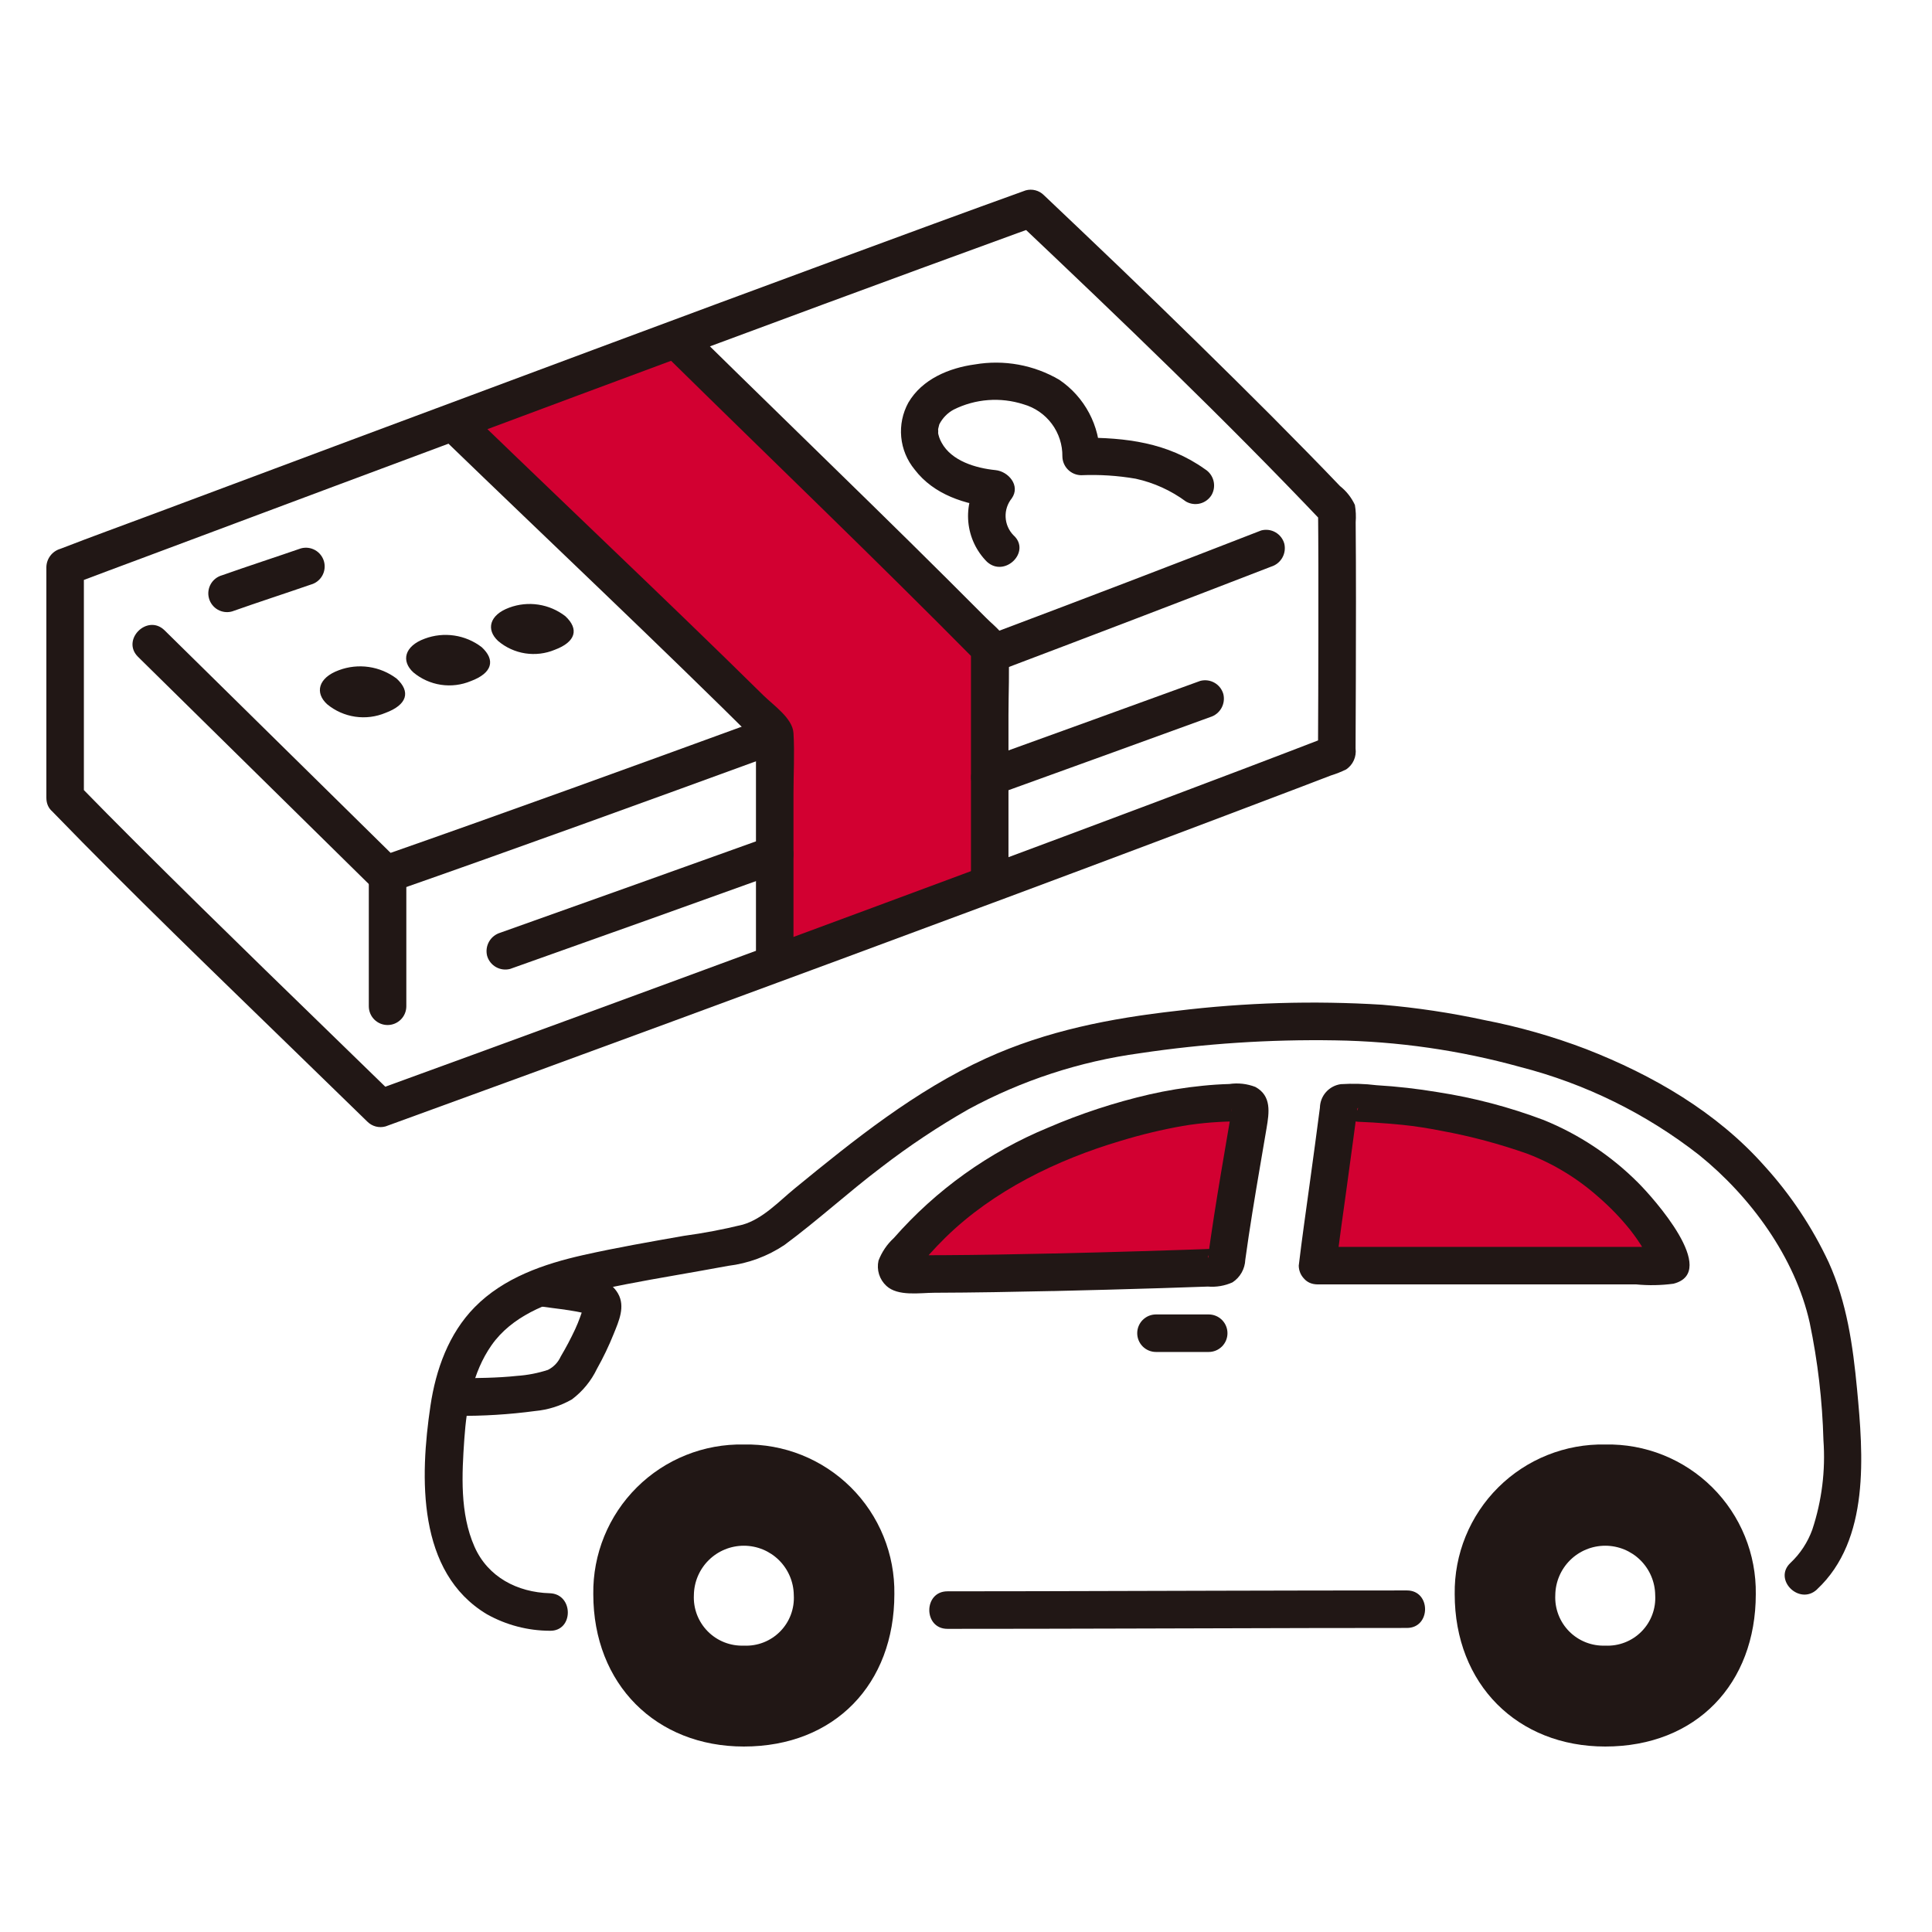
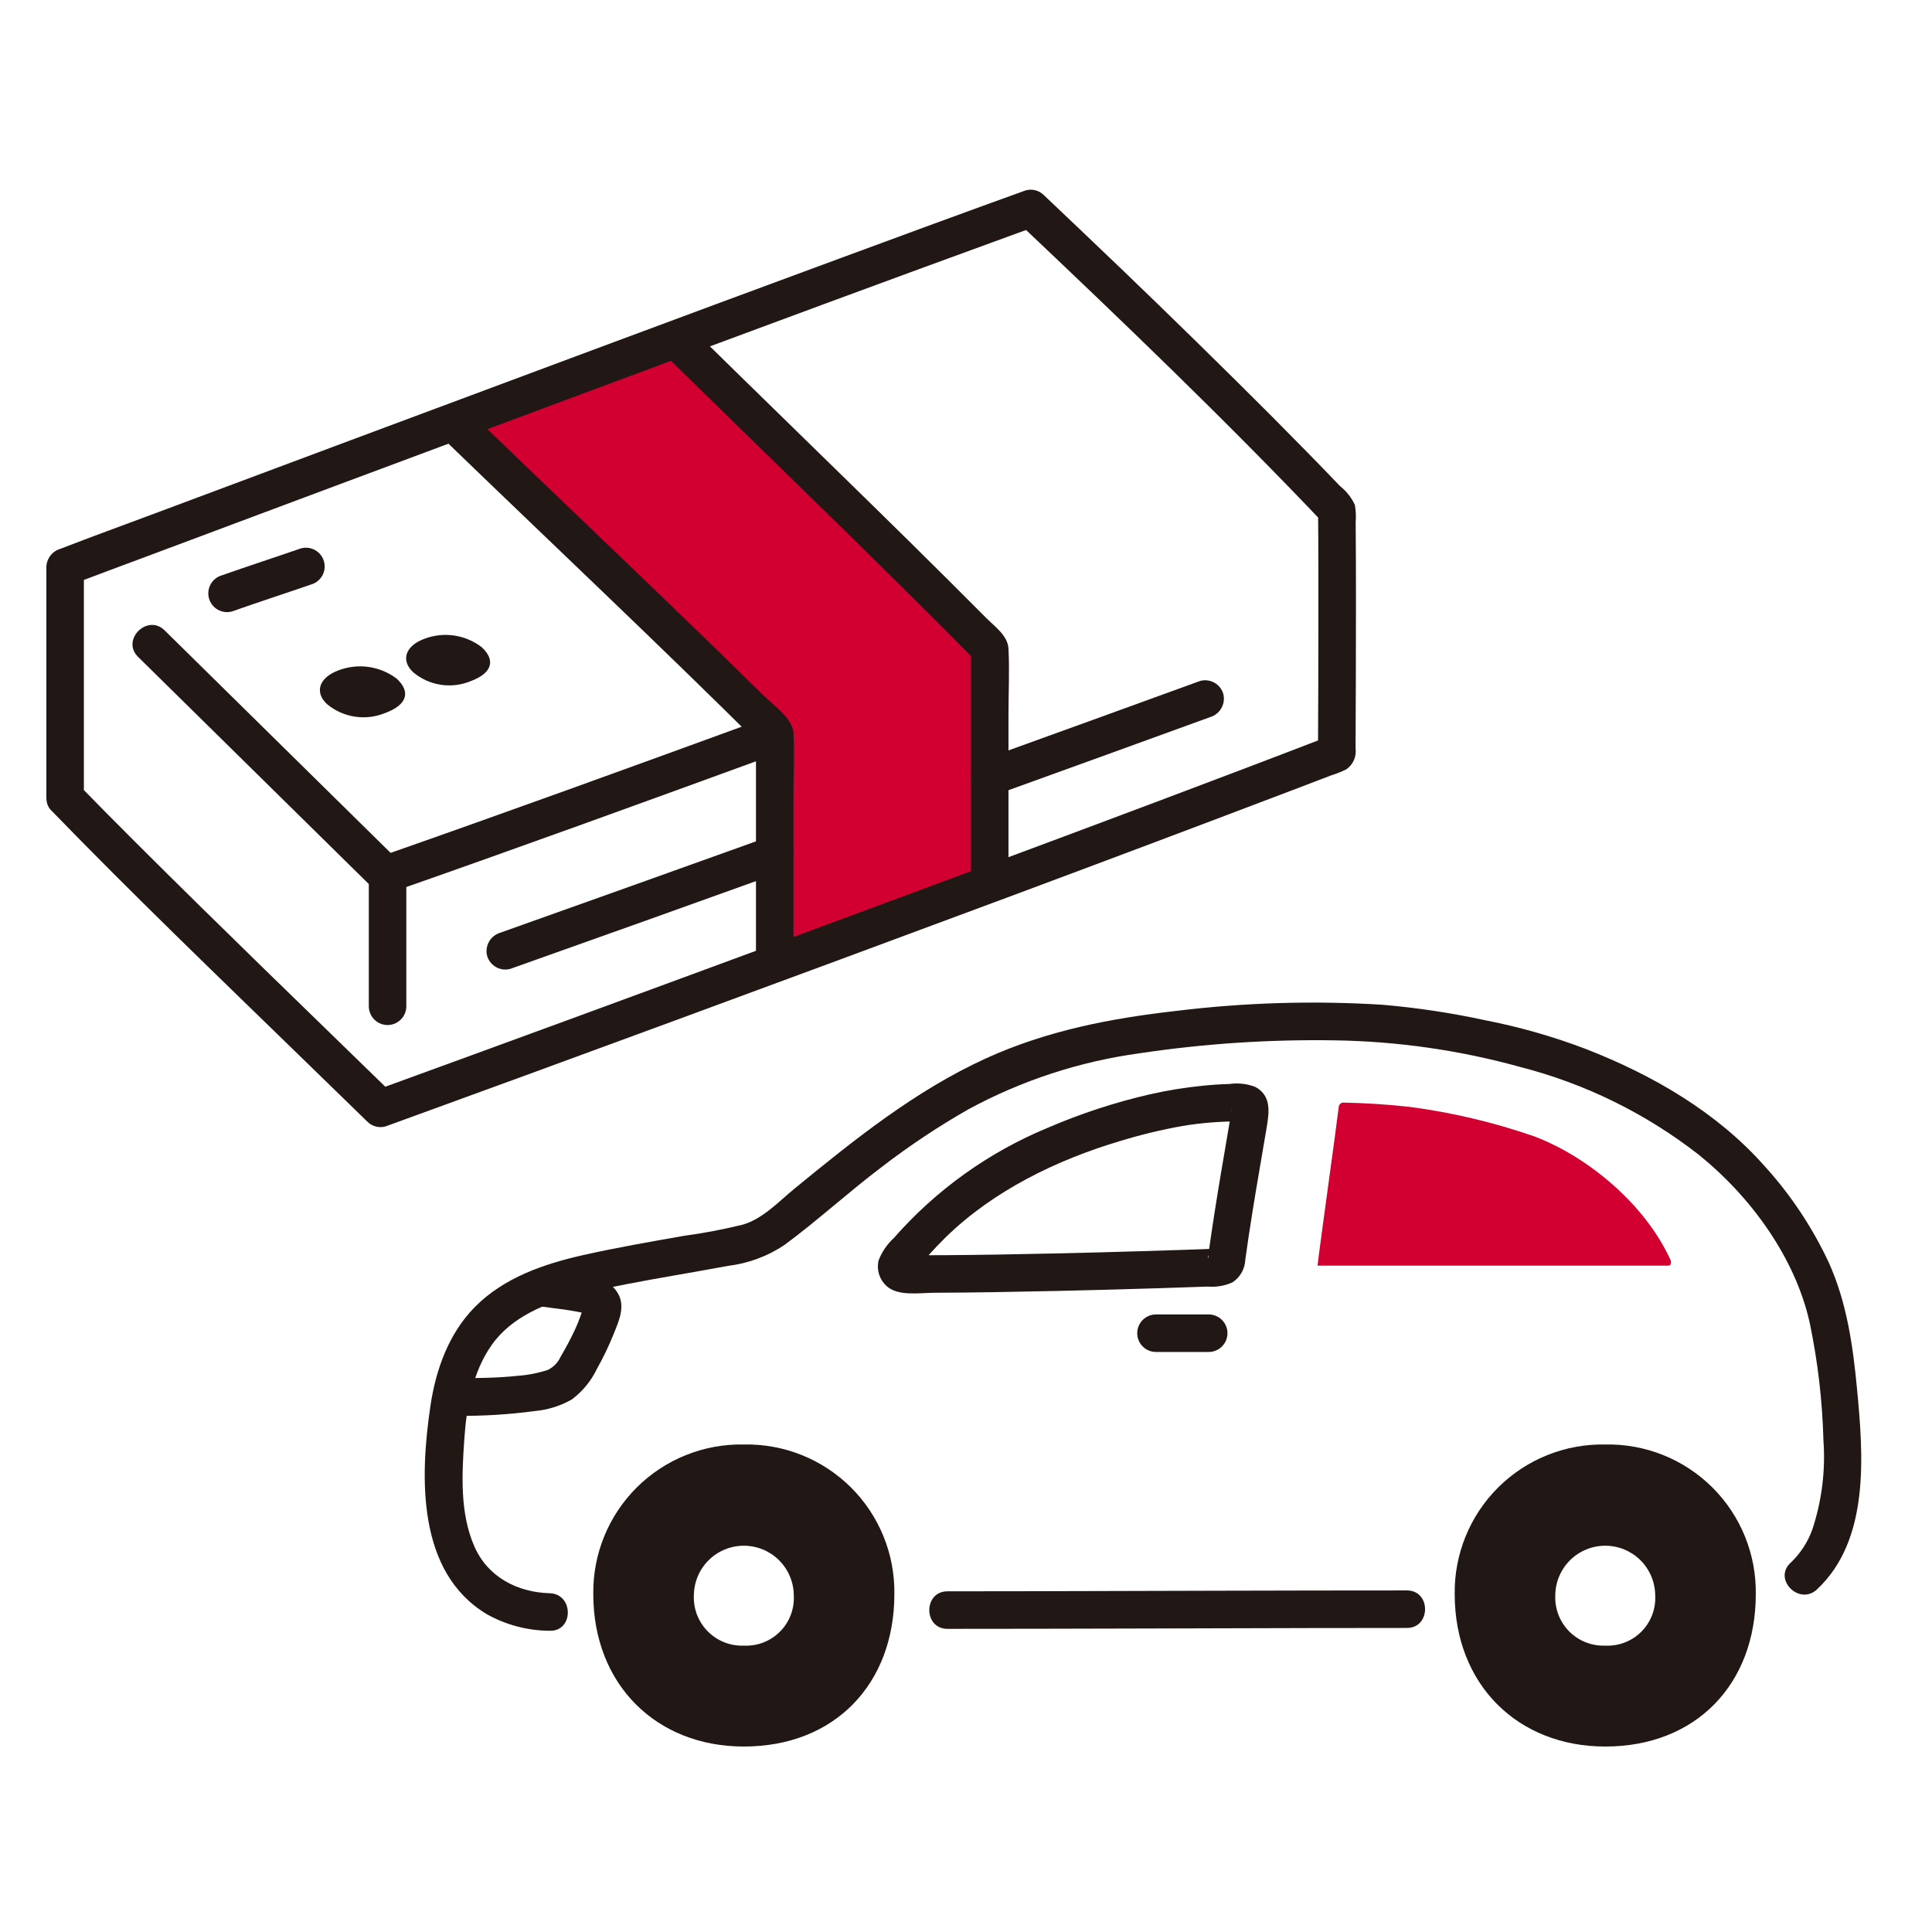
<svg xmlns="http://www.w3.org/2000/svg" width="125" height="125" viewBox="0 0 125 125" fill="none">
  <mask id="mask0_33_920" style="mask-type:alpha" maskUnits="userSpaceOnUse" x="0" y="0" width="125" height="126">
    <rect y="0" width="125" height="125" fill="#C0B7B7" />
  </mask>
  <g mask="url(#mask0_33_920)">
-     <path d="M68.131 82.314C64.366 82.398 60.755 82.448 58.464 82.42C58.374 82.416 58.288 82.388 58.214 82.337C58.14 82.287 58.082 82.216 58.046 82.134C58.01 82.052 57.998 81.962 58.011 81.873C58.024 81.785 58.062 81.702 58.12 81.633C59.561 79.787 61.276 78.171 63.203 76.841C66.356 74.736 69.847 73.191 73.525 72.273C75.775 71.635 78.105 71.319 80.444 71.337C80.512 71.338 80.579 71.354 80.64 71.384C80.701 71.414 80.755 71.456 80.798 71.509C80.841 71.561 80.873 71.622 80.89 71.688C80.907 71.754 80.91 71.822 80.899 71.889C80.582 73.866 79.802 78.119 79.343 81.584C79.33 81.694 79.278 81.795 79.197 81.87C79.116 81.946 79.011 81.99 78.901 81.995C75.973 82.107 71.972 82.228 68.131 82.314Z" fill="#D20031" />
    <path d="M85.244 81.886C85.43 80.283 86.45 73.032 86.617 71.614C86.624 71.539 86.657 71.47 86.711 71.419C86.766 71.368 86.837 71.339 86.911 71.337C88.346 71.363 89.776 71.456 91.203 71.615C93.938 71.975 96.629 72.611 99.236 73.513C102.542 74.742 106.367 77.767 108.078 81.512C108.149 81.666 108.111 81.886 107.95 81.886H85.243" fill="#D20031" />
    <path d="M103.859 93.459C102.578 93.433 101.305 93.666 100.115 94.143C98.926 94.619 97.845 95.33 96.936 96.234C96.027 97.137 95.31 98.214 94.826 99.4C94.342 100.586 94.101 101.858 94.119 103.139C94.119 108.978 98.185 113 103.859 113C109.751 113 113.599 108.941 113.599 103.139C113.617 101.857 113.378 100.585 112.894 99.398C112.411 98.212 111.693 97.134 110.784 96.231C109.875 95.328 108.793 94.617 107.603 94.14C106.414 93.664 105.14 93.432 103.859 93.459ZM103.859 106.472C103.426 106.488 102.995 106.414 102.593 106.255C102.191 106.096 101.826 105.855 101.522 105.547C101.218 105.239 100.982 104.872 100.828 104.468C100.674 104.063 100.605 103.632 100.627 103.2C100.638 102.349 100.983 101.538 101.588 100.94C102.193 100.343 103.009 100.008 103.859 100.008C104.709 100.008 105.525 100.343 106.13 100.94C106.735 101.538 107.08 102.349 107.091 103.2C107.117 103.633 107.053 104.067 106.9 104.473C106.748 104.88 106.511 105.25 106.206 105.558C105.901 105.867 105.535 106.108 105.13 106.265C104.725 106.423 104.292 106.493 103.859 106.472Z" fill="#211715" />
    <path d="M48.126 93.459C46.844 93.433 45.572 93.666 44.382 94.143C43.193 94.619 42.112 95.33 41.203 96.234C40.294 97.137 39.577 98.214 39.093 99.4C38.609 100.586 38.368 101.858 38.386 103.139C38.386 108.978 42.452 113 48.126 113C54.018 113 57.865 108.941 57.865 103.139C57.884 101.857 57.645 100.585 57.161 99.398C56.678 98.212 55.96 97.134 55.051 96.231C54.142 95.328 53.06 94.617 51.87 94.14C50.68 93.664 49.407 93.432 48.126 93.459ZM48.126 106.472C47.693 106.488 47.262 106.414 46.86 106.255C46.458 106.096 46.093 105.855 45.789 105.547C45.485 105.239 45.249 104.872 45.094 104.468C44.94 104.063 44.872 103.632 44.894 103.2C44.905 102.349 45.25 101.538 45.855 100.94C46.46 100.343 47.276 100.008 48.126 100.008C48.976 100.008 49.792 100.343 50.397 100.94C51.002 101.538 51.347 102.349 51.358 103.2C51.384 103.633 51.319 104.067 51.167 104.473C51.015 104.88 50.778 105.25 50.473 105.558C50.168 105.867 49.801 106.108 49.397 106.265C48.992 106.423 48.559 106.493 48.126 106.472Z" fill="#211715" />
    <path d="M61.299 105.386C69.101 105.386 76.903 105.351 84.705 105.335C86.813 105.331 88.921 105.329 91.029 105.328C92.591 105.328 92.594 102.901 91.029 102.901C82.988 102.901 74.948 102.933 66.907 102.951C65.037 102.955 63.168 102.958 61.298 102.958C59.736 102.958 59.733 105.386 61.298 105.386H61.299Z" fill="#211715" />
    <path d="M117.56 102.831C120.999 99.622 120.553 94.116 120.15 89.872C119.883 87.057 119.49 84.269 118.316 81.673C117.25 79.396 115.848 77.291 114.156 75.431C111.063 71.945 106.924 69.554 102.621 67.876C100.49 67.063 98.293 66.436 96.054 66.002C93.867 65.529 91.652 65.196 89.423 65.006C84.99 64.732 80.542 64.864 76.133 65.402C71.86 65.883 67.724 66.684 63.789 68.478C59.226 70.558 55.268 73.74 51.413 76.897C50.388 77.736 49.356 78.861 48.049 79.237C46.791 79.545 45.518 79.787 44.234 79.961C42.065 80.343 39.897 80.719 37.747 81.2C35.194 81.774 32.589 82.664 30.712 84.575C29.029 86.287 28.196 88.62 27.85 90.955C27.167 95.557 26.963 101.736 31.514 104.448C32.753 105.139 34.148 105.505 35.567 105.51C37.129 105.555 37.128 103.128 35.567 103.082C33.471 103.021 31.568 102.037 30.7 100.072C29.747 97.915 29.882 95.398 30.042 93.102C30.188 91 30.568 88.797 31.801 87.037C33.103 85.177 35.361 84.284 37.484 83.754C39.515 83.249 41.581 82.879 43.642 82.52C44.798 82.317 45.953 82.115 47.108 81.901C48.413 81.743 49.663 81.28 50.755 80.549C52.908 78.959 54.889 77.135 57.026 75.52C58.811 74.145 60.689 72.894 62.646 71.777C66.096 69.905 69.858 68.674 73.749 68.144C77.929 67.519 82.155 67.241 86.381 67.311C90.427 67.373 94.448 67.95 98.348 69.03C102.557 70.109 106.497 72.046 109.921 74.721C113.259 77.412 116.145 81.354 117.087 85.578C117.61 88.08 117.907 90.625 117.976 93.18C118.118 95.139 117.872 97.107 117.254 98.971C116.958 99.787 116.476 100.523 115.844 101.118C114.7 102.187 116.419 103.9 117.561 102.835L117.56 102.831Z" fill="#211715" />
    <path d="M68.131 81.1C65.771 81.151 63.411 81.197 61.051 81.21C60.576 81.213 60.1 81.214 59.624 81.214H59.022C58.914 81.203 58.806 81.203 58.698 81.214C58.226 81.185 58.362 81.561 59.106 82.343L59.233 82.191C59.552 81.872 59.847 81.531 60.118 81.17C60.456 80.795 60.803 80.428 61.163 80.075C64.256 77.04 68.394 75.032 72.513 73.812C73.823 73.412 75.156 73.091 76.504 72.851C77.128 72.746 77.755 72.671 78.385 72.622C78.691 72.599 78.998 72.581 79.305 72.569C79.457 72.563 79.609 72.559 79.76 72.556L79.989 72.553C80.295 72.587 80.292 72.547 79.982 72.433L79.67 71.897C79.715 71.646 79.722 71.617 79.69 71.809L79.658 72C79.631 72.162 79.604 72.323 79.577 72.485C79.524 72.801 79.47 73.117 79.416 73.432C79.272 74.275 79.129 75.118 78.987 75.961C78.836 76.864 78.689 77.768 78.548 78.672C78.477 79.127 78.409 79.582 78.342 80.038C78.312 80.243 78.283 80.45 78.254 80.657C78.235 80.792 78.217 80.927 78.198 81.061C78.172 81.425 78.155 81.492 78.148 81.261L78.583 80.826C78.832 80.663 78.487 80.798 78.34 80.803L77.755 80.825C77.345 80.839 76.934 80.853 76.523 80.867C75.635 80.897 74.746 80.925 73.858 80.951C71.949 81.009 70.04 81.059 68.13 81.103C66.571 81.138 66.565 83.566 68.13 83.531C70.457 83.478 72.783 83.416 75.109 83.343C76.123 83.311 77.136 83.277 78.15 83.241C78.695 83.287 79.244 83.193 79.743 82.968C79.987 82.808 80.19 82.592 80.333 82.338C80.477 82.084 80.558 81.799 80.57 81.508C80.849 79.475 81.186 77.45 81.531 75.428C81.669 74.614 81.81 73.801 81.947 72.987C82.115 71.986 82.284 70.903 81.221 70.324C80.685 70.117 80.106 70.052 79.537 70.135C78.96 70.151 78.384 70.189 77.81 70.248C76.647 70.363 75.494 70.552 74.355 70.812C72.112 71.331 69.919 72.05 67.805 72.961C63.977 74.542 60.565 76.984 57.834 80.097C57.393 80.502 57.052 81.004 56.839 81.563C56.773 81.857 56.786 82.162 56.875 82.449C56.965 82.736 57.129 82.994 57.35 83.197C58.101 83.89 59.513 83.644 60.46 83.641C63.017 83.633 65.575 83.585 68.131 83.529C69.691 83.493 69.696 81.065 68.131 81.1Z" fill="#211715" />
-     <path d="M86.458 81.886C86.666 80.116 86.88 78.669 87.129 76.852C87.267 75.841 87.404 74.831 87.541 73.821C87.605 73.349 87.668 72.878 87.73 72.408C87.748 72.268 87.767 72.127 87.785 71.987C87.793 71.919 87.806 71.849 87.811 71.781C87.817 71.68 87.908 71.603 87.839 71.793L87.527 72.329L87.632 72.23L87.096 72.543C87.353 72.525 87.612 72.537 87.867 72.578C88.185 72.591 88.504 72.606 88.822 72.625C89.458 72.663 90.093 72.714 90.728 72.777C91.592 72.864 92.447 73.004 93.3 73.172C95.183 73.52 97.036 74.016 98.841 74.655C100.513 75.298 102.057 76.237 103.397 77.426C104.148 78.072 104.838 78.785 105.459 79.557C105.761 79.939 106.04 80.339 106.295 80.754C106.432 80.975 106.562 81.201 106.685 81.429C106.747 81.543 106.806 81.659 106.864 81.774C106.969 82.012 106.977 82.006 106.887 81.755L107.053 81.143L107.002 81.235L107.728 80.678C107.935 80.601 107.714 80.672 107.59 80.672H85.244C83.682 80.672 83.679 83.099 85.244 83.099H105.846C106.654 83.179 107.469 83.164 108.273 83.056C111.272 82.293 106.938 77.471 105.982 76.518C104.238 74.77 102.159 73.391 99.871 72.463C97.656 71.627 95.361 71.023 93.022 70.662C91.71 70.442 90.388 70.292 89.06 70.213C88.294 70.118 87.521 70.096 86.751 70.145C86.381 70.196 86.042 70.377 85.794 70.656C85.546 70.934 85.406 71.292 85.398 71.665C85.187 73.31 84.983 74.78 84.737 76.585C84.496 78.351 84.239 80.115 84.029 81.886C84.031 82.207 84.159 82.515 84.386 82.742C84.614 82.97 84.921 83.098 85.243 83.1C85.562 83.092 85.867 82.962 86.093 82.736C86.319 82.51 86.449 82.206 86.456 81.886H86.458Z" fill="#211715" />
    <path d="M74.791 87.472H78.203C78.525 87.472 78.834 87.344 79.062 87.116C79.289 86.889 79.417 86.58 79.417 86.258C79.417 85.936 79.289 85.627 79.062 85.4C78.834 85.172 78.525 85.044 78.203 85.044H74.791C74.469 85.044 74.161 85.172 73.933 85.4C73.706 85.627 73.578 85.936 73.578 86.258C73.578 86.58 73.706 86.889 73.933 87.116C74.161 87.344 74.469 87.472 74.791 87.472Z" fill="#211715" />
    <path d="M34.761 84.497C35.445 84.598 36.134 84.67 36.818 84.775C37.117 84.821 37.416 84.876 37.711 84.94C37.778 84.952 37.844 84.968 37.91 84.986C37.99 85.013 37.998 85.011 37.934 84.98C37.856 84.911 37.847 84.903 37.907 84.957C37.966 85.01 37.96 84.999 37.884 84.906C37.857 84.406 37.809 84.308 37.742 84.612L37.691 84.767C37.641 84.918 37.588 85.068 37.533 85.218C37.432 85.497 37.334 85.736 37.212 86.002C36.929 86.607 36.617 87.198 36.276 87.772C36.109 88.145 35.817 88.449 35.45 88.632C34.803 88.843 34.132 88.973 33.453 89.019C32.157 89.159 30.852 89.159 29.549 89.177C27.988 89.198 27.984 91.626 29.549 91.604C31.244 91.622 32.939 91.518 34.619 91.293C35.459 91.216 36.273 90.959 37.004 90.54C37.695 90.02 38.25 89.342 38.623 88.562C39.033 87.833 39.395 87.078 39.706 86.302C40.037 85.481 40.474 84.532 39.981 83.683C39.542 82.928 38.736 82.664 37.932 82.514C37.095 82.358 36.21 82.277 35.407 82.157C35.097 82.082 34.77 82.127 34.492 82.285C34.215 82.442 34.008 82.7 33.913 83.004C33.83 83.315 33.873 83.645 34.031 83.925C34.19 84.204 34.452 84.41 34.761 84.498L34.761 84.497Z" fill="#211715" />
    <path d="M44.685 22.884L43.837 22.049C39.117 23.802 34.214 25.616 29.402 27.394C36.303 34.069 43.55 40.89 50.123 47.425V62.358C54.759 60.646 59.479 58.896 64.034 57.2V41.936C57.896 35.721 51.155 29.245 44.685 22.884Z" fill="#D20031" />
    <path d="M49.801 54.118C43.992 56.203 38.179 58.28 32.364 60.348C32.058 60.441 31.799 60.647 31.641 60.925C31.483 61.203 31.439 61.531 31.516 61.841C31.604 62.15 31.81 62.411 32.09 62.57C32.369 62.728 32.699 62.771 33.009 62.688C38.826 60.625 44.639 58.548 50.446 56.457C50.752 56.365 51.011 56.159 51.169 55.881C51.327 55.604 51.372 55.276 51.296 54.966C51.208 54.657 51.002 54.395 50.723 54.236C50.443 54.078 50.113 54.035 49.803 54.118H49.801Z" fill="#211715" />
    <path d="M77.656 44.054C73.01 45.744 68.363 47.428 63.713 49.106C63.407 49.199 63.149 49.406 62.991 49.684C62.833 49.961 62.788 50.289 62.866 50.599C62.953 50.908 63.159 51.17 63.438 51.329C63.718 51.488 64.048 51.53 64.359 51.447C69.008 49.769 73.656 48.085 78.301 46.395C78.607 46.303 78.865 46.096 79.023 45.818C79.181 45.54 79.226 45.212 79.149 44.902C79.061 44.593 78.855 44.331 78.576 44.173C78.296 44.014 77.966 43.972 77.656 44.054Z" fill="#211715" />
    <path d="M21.92 43.364C20.586 43.854 20.356 44.827 21.168 45.566C21.687 45.994 22.313 46.272 22.978 46.37C23.644 46.468 24.324 46.382 24.944 46.122C26.346 45.6 26.589 44.754 25.659 43.903C25.131 43.505 24.512 43.247 23.859 43.153C23.205 43.059 22.538 43.131 21.92 43.364Z" fill="#211715" />
    <path d="M27.479 41.322C26.164 41.804 25.942 42.768 26.743 43.503C27.253 43.928 27.869 44.206 28.525 44.305C29.181 44.404 29.851 44.321 30.463 44.066C31.843 43.552 32.082 42.713 31.162 41.868C30.644 41.472 30.035 41.215 29.391 41.12C28.747 41.024 28.089 41.094 27.479 41.322Z" fill="#211715" />
-     <path d="M32.948 39.314C31.656 39.789 31.438 40.742 32.229 41.473C32.728 41.895 33.335 42.172 33.981 42.272C34.628 42.372 35.289 42.292 35.893 42.041C37.25 41.535 37.482 40.705 36.576 39.866C36.068 39.473 35.468 39.216 34.834 39.12C34.199 39.023 33.55 39.09 32.948 39.314Z" fill="#211715" />
-     <path d="M65.573 34.632C65.265 34.317 65.084 33.9 65.063 33.459C65.042 33.019 65.184 32.586 65.461 32.243C66.041 31.416 65.238 30.5 64.412 30.417C63.148 30.29 61.568 29.834 60.919 28.635C60.797 28.419 60.717 28.183 60.681 27.938C60.715 28.206 60.702 27.627 60.687 27.792C60.682 27.85 60.748 27.526 60.771 27.459C60.977 27.052 61.301 26.718 61.702 26.502C63.106 25.8 64.73 25.677 66.224 26.159C66.955 26.367 67.597 26.811 68.051 27.42C68.505 28.03 68.746 28.773 68.736 29.533C68.741 29.853 68.871 30.159 69.097 30.385C69.324 30.612 69.629 30.741 69.95 30.746C71.132 30.696 72.316 30.772 73.482 30.973C74.658 31.231 75.766 31.735 76.734 32.451C77.013 32.611 77.343 32.655 77.654 32.574C77.965 32.492 78.231 32.292 78.395 32.016C78.551 31.736 78.592 31.407 78.511 31.098C78.43 30.789 78.233 30.523 77.96 30.355C75.554 28.636 72.833 28.301 69.95 28.319L71.163 29.533C71.165 28.554 70.926 27.59 70.468 26.726C70.01 25.861 69.347 25.122 68.537 24.573C66.891 23.608 64.957 23.256 63.076 23.578C61.407 23.805 59.659 24.529 58.771 26.049C58.398 26.728 58.237 27.504 58.309 28.275C58.381 29.047 58.683 29.779 59.176 30.377C60.421 32.011 62.444 32.647 64.413 32.844L63.365 31.018C62.813 31.825 62.56 32.799 62.65 33.772C62.74 34.746 63.167 35.657 63.858 36.349C65.013 37.396 66.736 35.684 65.574 34.632H65.573Z" fill="#211715" />
    <path d="M19.47 35.48C17.771 36.068 16.062 36.621 14.368 37.22C14.214 37.263 14.07 37.335 13.945 37.433C13.819 37.531 13.714 37.652 13.635 37.791C13.556 37.93 13.506 38.082 13.486 38.241C13.466 38.399 13.478 38.559 13.521 38.713C13.606 39.023 13.811 39.287 14.091 39.446C14.23 39.525 14.383 39.575 14.541 39.595C14.699 39.615 14.86 39.603 15.013 39.56C16.707 38.962 18.417 38.408 20.115 37.821C20.425 37.736 20.689 37.53 20.848 37.25C21.007 36.97 21.048 36.639 20.963 36.328C20.877 36.018 20.672 35.754 20.392 35.595C20.112 35.436 19.78 35.395 19.47 35.48Z" fill="#211715" />
    <path d="M8.934 42.501L24.1 57.432C24.251 57.584 24.44 57.694 24.648 57.749C24.855 57.804 25.074 57.802 25.281 57.744C33.504 54.867 41.694 51.891 49.878 48.904C50.183 48.811 50.442 48.605 50.599 48.327C50.757 48.049 50.802 47.721 50.725 47.411C50.637 47.102 50.432 46.84 50.152 46.682C49.873 46.523 49.543 46.481 49.232 46.564C41.048 49.551 32.859 52.527 24.635 55.404L25.816 55.716L10.65 40.784C9.537 39.688 7.818 41.403 8.934 42.501Z" fill="#211715" />
    <path d="M43.107 23.037C49.797 29.622 56.577 36.116 63.175 42.794L62.821 41.934V57.067C62.821 58.629 65.248 58.632 65.248 57.067V46.257C65.248 44.835 65.322 43.391 65.248 41.97C65.204 41.124 64.373 40.551 63.817 39.991C63.008 39.176 62.194 38.363 61.378 37.552C59.718 35.9 58.051 34.256 56.378 32.62C52.53 28.849 48.663 25.1 44.822 21.32C43.71 20.224 41.99 21.939 43.106 23.037H43.107Z" fill="#211715" />
    <path d="M28.711 28.413C35.563 35.038 42.505 41.566 49.265 48.284L48.911 47.424V62.109C48.911 63.671 51.338 63.674 51.338 62.109V51.362C51.338 50.06 51.416 48.733 51.338 47.429C51.281 46.469 50.04 45.631 49.396 44.995C48.576 44.185 47.755 43.38 46.931 42.579C45.255 40.948 43.574 39.322 41.885 37.7C38.069 34.03 34.235 30.377 30.427 26.697C29.304 25.611 27.585 27.325 28.711 28.413Z" fill="#211715" />
-     <path d="M81.599 34.32C75.78 36.585 69.948 38.816 64.101 41.014C63.796 41.107 63.538 41.314 63.38 41.592C63.222 41.869 63.177 42.197 63.254 42.507C63.341 42.816 63.547 43.078 63.826 43.237C64.106 43.395 64.436 43.438 64.746 43.354C70.587 41.145 76.419 38.914 82.244 36.661C82.55 36.568 82.808 36.361 82.965 36.083C83.123 35.806 83.168 35.478 83.092 35.168C83.004 34.859 82.799 34.597 82.519 34.438C82.24 34.279 81.909 34.237 81.599 34.32Z" fill="#211715" />
    <path d="M5.427 51.617C5.427 46.64 5.427 41.662 5.427 36.685L4.536 37.857C6.151 37.242 7.773 36.644 9.389 36.039C13.442 34.522 17.496 33.006 21.55 31.491C26.816 29.524 32.084 27.56 37.352 25.598C42.682 23.614 48.015 21.635 53.349 19.662C57.523 18.12 61.7 16.587 65.882 15.065L67.007 14.661L65.826 14.349C72.552 20.717 79.252 27.133 85.632 33.85L85.32 33.314C85.168 32.958 85.28 33.222 85.281 33.408C85.281 33.557 85.283 33.705 85.285 33.853C85.287 34.129 85.289 34.405 85.291 34.681C85.294 35.328 85.297 35.975 85.298 36.622C85.302 38.109 85.302 39.595 85.298 41.081C85.296 43.632 85.288 46.182 85.274 48.732L85.439 48.119L85.436 48.123L86.162 47.566C78.492 50.523 70.788 53.398 63.086 56.265C54.293 59.535 45.49 62.786 36.678 66.017C32.555 67.53 28.429 69.037 24.302 70.538L25.483 70.85C19.912 65.426 14.317 60.028 8.811 54.537C7.556 53.286 6.311 52.027 5.074 50.759C3.984 49.635 2.269 51.352 3.357 52.475C8.552 57.833 13.938 63.007 19.284 68.209C20.777 69.661 22.271 71.114 23.764 72.567C23.915 72.719 24.104 72.829 24.312 72.884C24.52 72.939 24.738 72.937 24.945 72.879C31.13 70.632 37.31 68.37 43.485 66.094C50.731 63.427 57.972 60.747 65.208 58.053C71.543 55.693 77.87 53.312 84.189 50.908C84.828 50.664 85.466 50.419 86.105 50.174C86.445 50.069 86.777 49.938 87.098 49.781C87.315 49.634 87.487 49.429 87.594 49.19C87.701 48.951 87.739 48.686 87.705 48.426C87.713 46.967 87.719 45.507 87.722 44.048C87.731 40.628 87.74 37.206 87.712 33.785C87.741 33.413 87.724 33.037 87.661 32.669C87.439 32.192 87.109 31.773 86.696 31.447C85.988 30.705 85.275 29.969 84.558 29.239C83.034 27.681 81.496 26.137 79.944 24.605C76.632 21.326 73.285 18.082 69.905 14.873C69.118 14.124 68.331 13.376 67.543 12.63C67.391 12.477 67.202 12.368 66.995 12.313C66.787 12.258 66.569 12.26 66.362 12.317C62.401 13.743 58.452 15.2 54.503 16.656C49.243 18.596 43.989 20.544 38.738 22.5C33.4 24.486 28.062 26.476 22.727 28.468C18.456 30.063 14.186 31.659 9.917 33.257C7.936 33.999 5.944 34.718 3.972 35.483L3.891 35.513C3.638 35.59 3.416 35.745 3.257 35.955C3.097 36.166 3.007 36.421 3 36.685C3 41.662 3 46.64 3 51.617C3 53.181 5.427 53.181 5.427 51.617Z" fill="#211715" />
    <path d="M23.862 56.895V65.105C23.862 65.427 23.99 65.736 24.217 65.963C24.445 66.191 24.754 66.319 25.076 66.319C25.397 66.319 25.706 66.191 25.934 65.963C26.161 65.736 26.289 65.427 26.289 65.105V56.895C26.289 56.573 26.161 56.264 25.934 56.037C25.706 55.809 25.397 55.681 25.076 55.681C24.754 55.681 24.445 55.809 24.217 56.037C23.99 56.264 23.862 56.573 23.862 56.895Z" fill="#211715" />
  </g>
</svg>